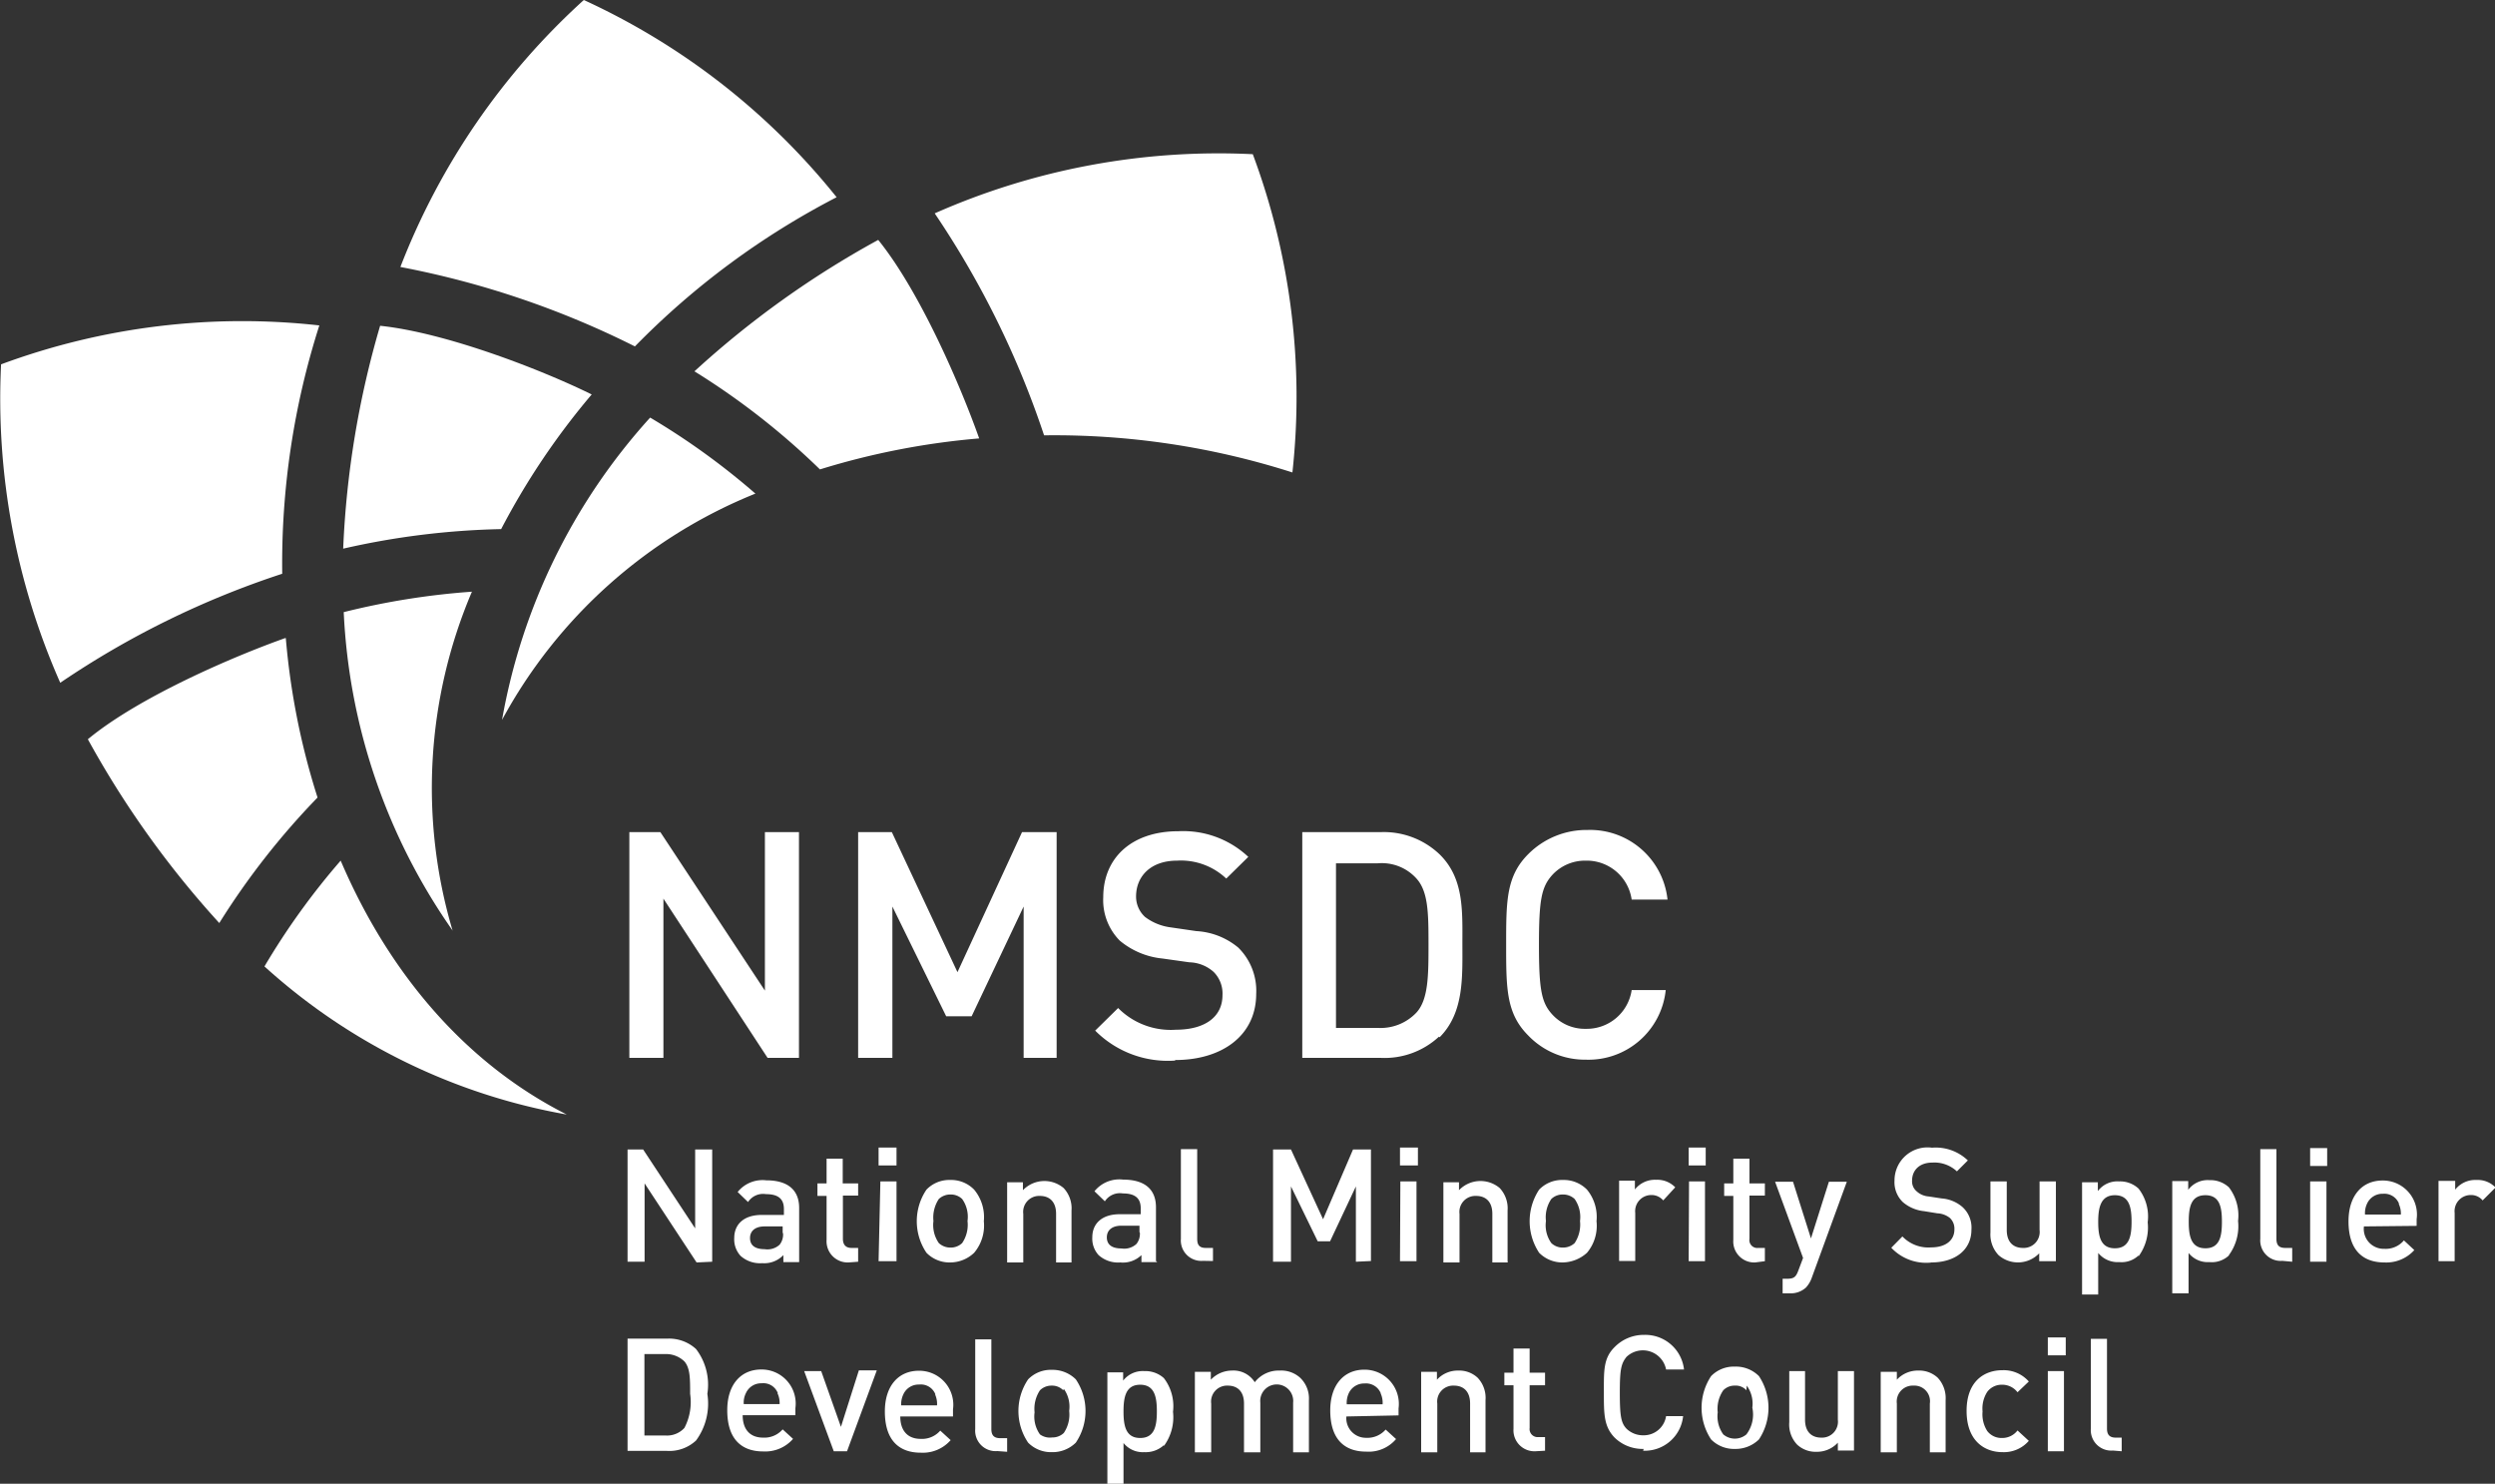
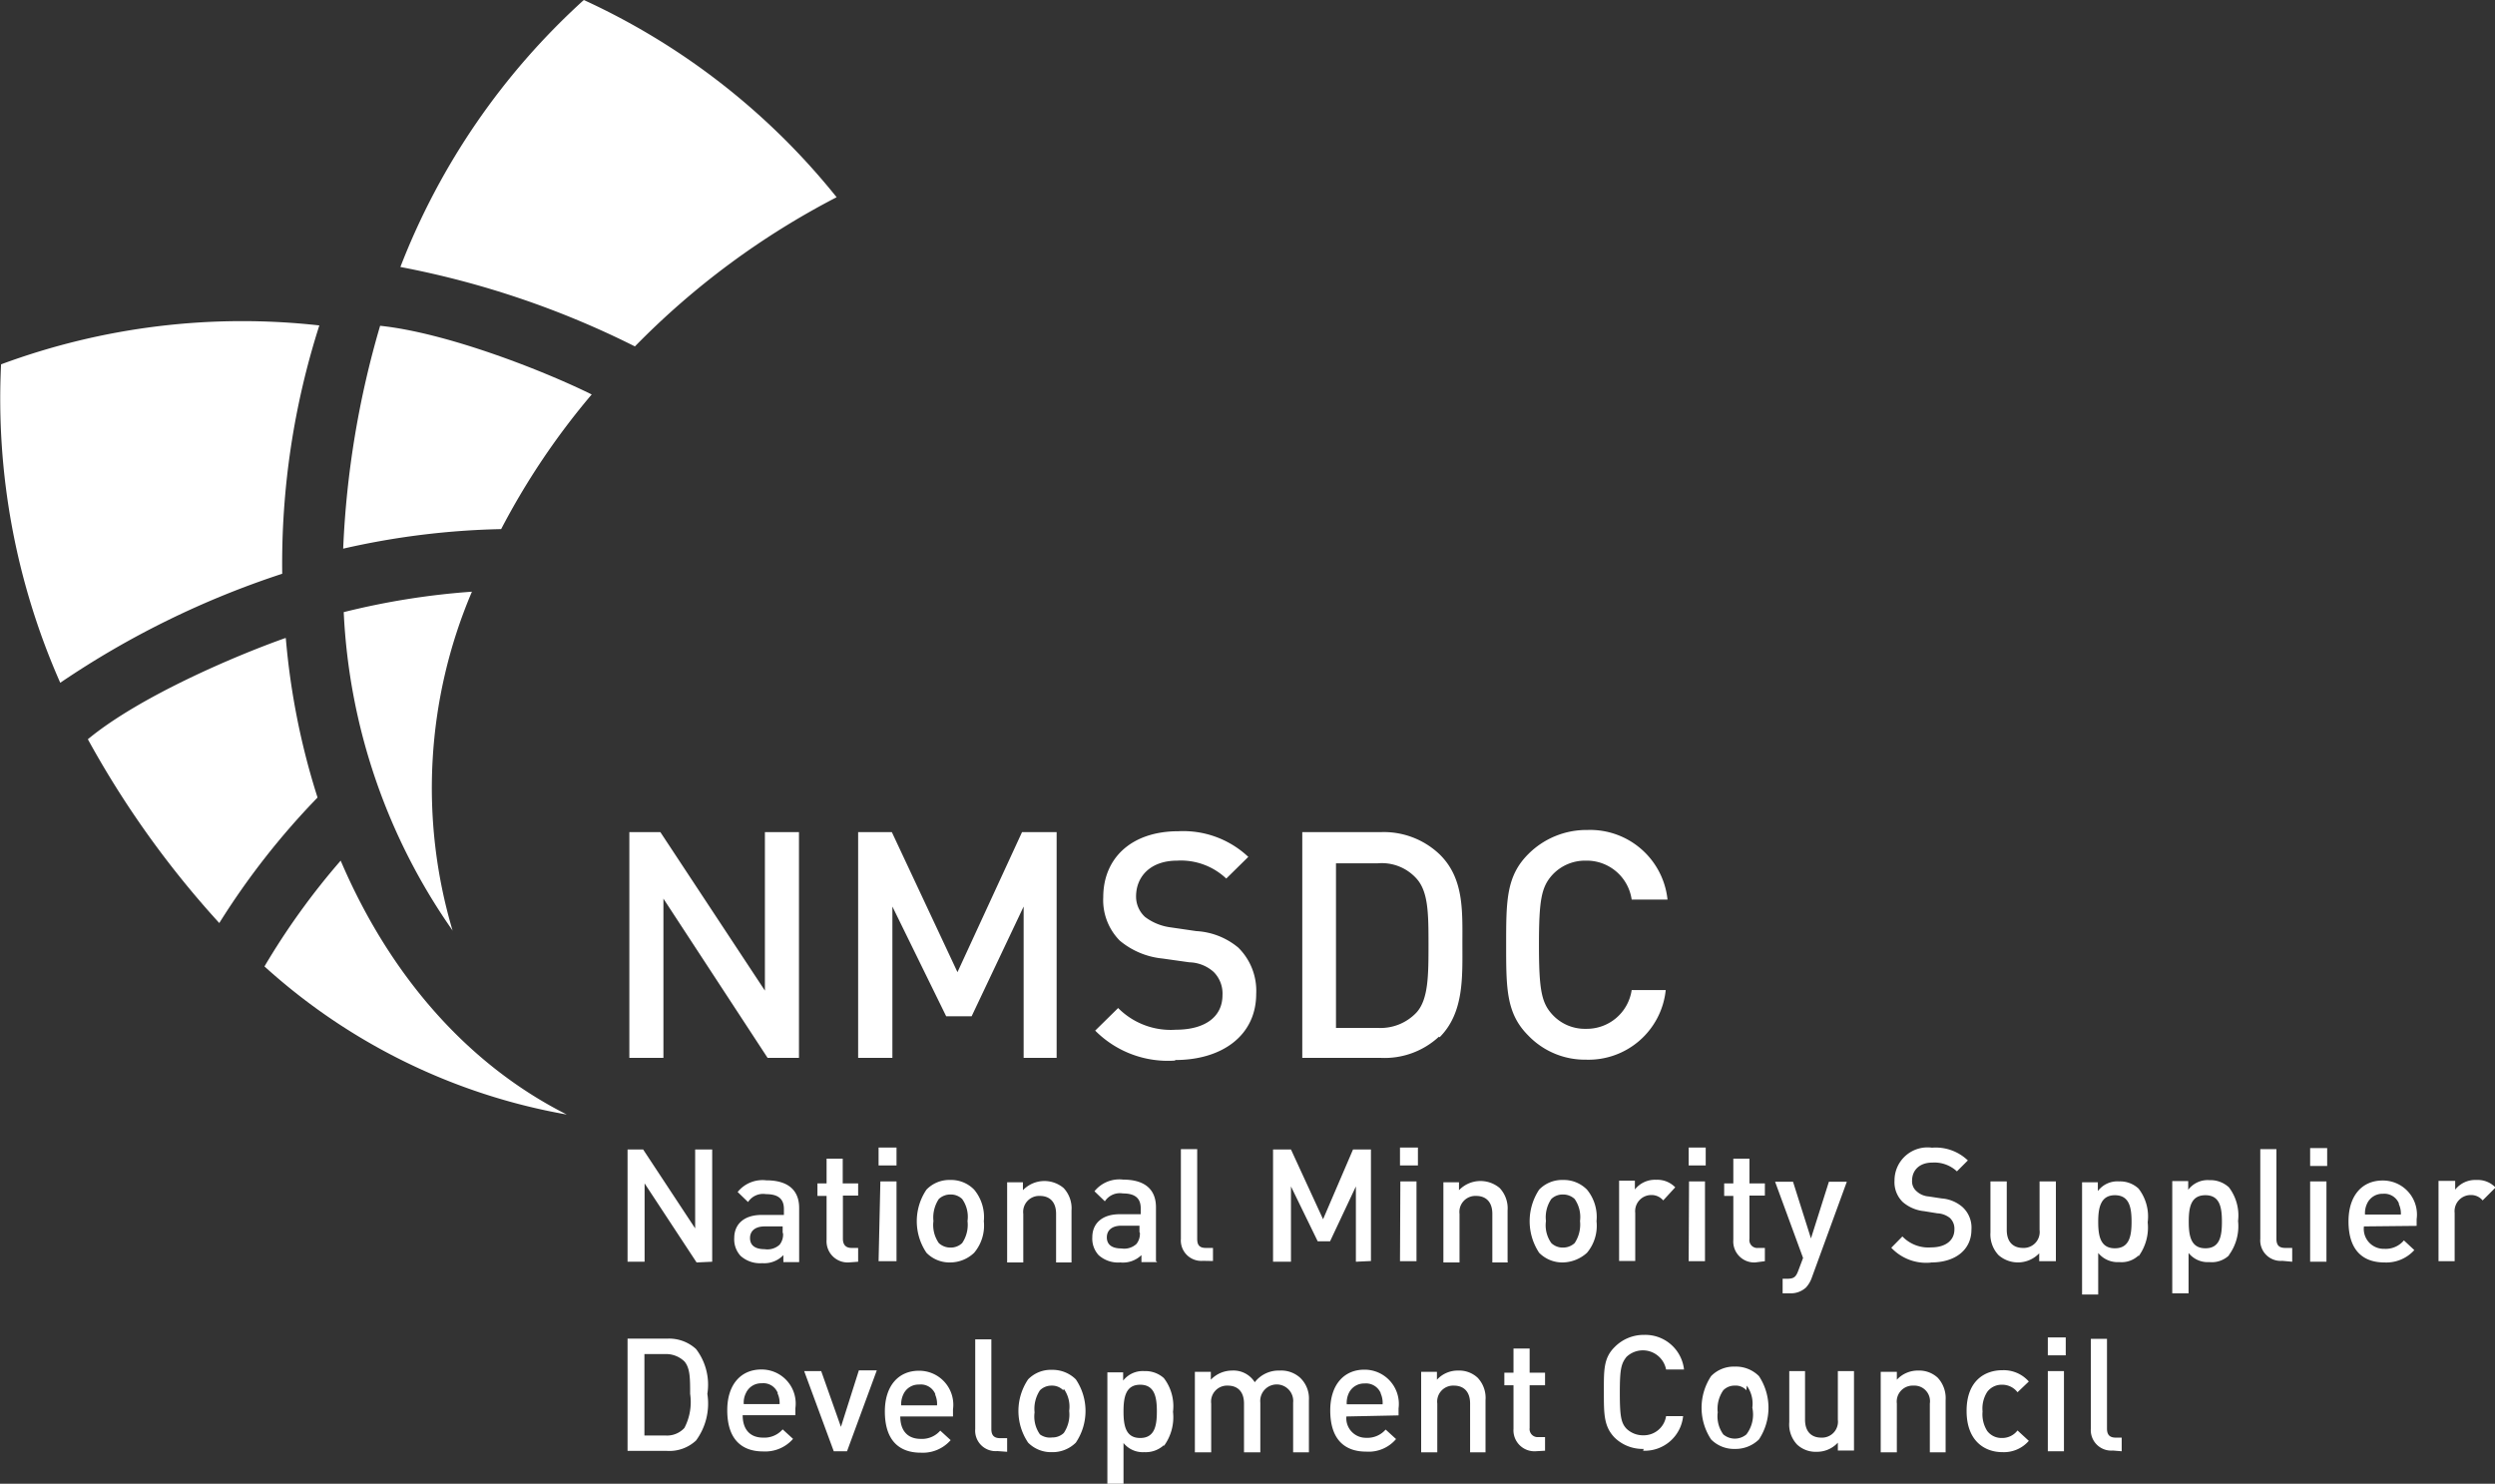
<svg xmlns="http://www.w3.org/2000/svg" viewBox="0 0 139.15 82.75">
  <rect x="0" y="0" width="139.15" height="82.75" fill="#333333" stroke="none" />
  <defs>
    <style>.cls-1{fill:#fff;}</style>
  </defs>
  <g id="Layer_2" data-name="Layer 2">
    <g id="Layer_1-2" data-name="Layer 1">
      <path class="cls-1" d="M31.61,62.16A33.82,33.82,0,0,1,14.75,53.9,40,40,0,0,1,19,48C21.7,54.32,26,59.33,31.61,62.16M15.74,32a43.62,43.62,0,0,1,2.07-13.85A38.73,38.73,0,0,0,.06,20.32a39.16,39.16,0,0,0,3.3,17.76A49.3,49.3,0,0,1,15.74,32m.16,3.59c-2.82,1-8.14,3.27-11,5.64a53.05,53.05,0,0,0,7.33,10.25,42.08,42.08,0,0,1,5.48-7,40.37,40.37,0,0,1-1.77-8.89" />
      <path class="cls-1" d="M25.25,51.91a33.61,33.61,0,0,1-6.08-17.77A41.56,41.56,0,0,1,26.32,33a27.93,27.93,0,0,0-1.07,18.93M35.41,19.32A44,44,0,0,1,46.66,11,38.77,38.77,0,0,0,32.56,0,39.15,39.15,0,0,0,22.33,14.89a50,50,0,0,1,13.08,4.43M33,22c-2.69-1.33-8.07-3.44-11.8-3.83a51.67,51.67,0,0,0-2.06,12.43,43.32,43.32,0,0,1,8.81-1.09A40.67,40.67,0,0,1,33,22" />
-       <path class="cls-1" d="M28,40.15a33.82,33.82,0,0,1,8.26-16.86,40,40,0,0,1,5.87,4.24A27.94,27.94,0,0,0,28,40.15M58.23,24.28a43.54,43.54,0,0,1,13.85,2.07A38.73,38.73,0,0,0,69.87,8.6a39.1,39.1,0,0,0-17.74,3.3,50.61,50.61,0,0,1,6.1,12.38m-3.62.17c-1-2.83-3.27-8.15-5.63-11.07a52.21,52.21,0,0,0-10.25,7.33,40.85,40.85,0,0,1,7,5.47,41.88,41.88,0,0,1,8.9-1.73" />
      <path class="cls-1" d="M42.81,59,37,50.12V59h-1.9V46.41h1.73l5.83,8.84V46.41h1.9V59Zm16.12,0V46.41H57l-3.6,7.81-3.66-7.81H47.86V59h1.91V50.56l3,6.12h1.42l2.9-6.12V59Zm6.61.12c2.62,0,4.52-1.37,4.52-3.69a3.38,3.38,0,0,0-1-2.58,4,4,0,0,0-2.34-.92l-1.44-.21a3,3,0,0,1-1.42-.58A1.54,1.54,0,0,1,63.36,50c0-1.12.81-2,2.29-2a3.68,3.68,0,0,1,2.74,1l1.23-1.21a5.3,5.3,0,0,0-3.9-1.43c-2.62,0-4.19,1.5-4.19,3.68a3.21,3.21,0,0,0,.92,2.42,4.38,4.38,0,0,0,2.39,1l1.49.21a2.11,2.11,0,0,1,1.36.54,1.7,1.7,0,0,1,.49,1.29c0,1.23-1,1.93-2.6,1.93a4.13,4.13,0,0,1-3.22-1.21l-1.28,1.26a5.71,5.71,0,0,0,4.46,1.67m14.75-1.3c1.37-1.37,1.27-3.37,1.27-5.2s.1-3.66-1.27-5A4.51,4.51,0,0,0,77,46.41H72.63V59H77a4.46,4.46,0,0,0,3.25-1.18M79,49c.65.72.67,1.91.67,3.64s0,3.09-.67,3.83a2.75,2.75,0,0,1-2.14.86H74.51V48.15h2.32A2.6,2.6,0,0,1,79,49M88.43,59.1a4.33,4.33,0,0,0,4.47-3.88H91a2.53,2.53,0,0,1-2.55,2.16,2.46,2.46,0,0,1-1.85-.77c-.63-.67-.77-1.39-.77-3.92s.14-3.24.77-3.92A2.49,2.49,0,0,1,88.45,48,2.53,2.53,0,0,1,91,50.17h2a4.34,4.34,0,0,0-4.47-3.88,4.58,4.58,0,0,0-3.3,1.35C84,48.87,84,50.26,84,52.69s0,3.83,1.23,5.06a4.38,4.38,0,0,0,3.25,1.35M39.72,70.37V64.11h-.95v4.4l-2.9-4.4H35v6.26h.95V66l2.9,4.41Zm4.85,0v-3c0-1-.63-1.54-1.83-1.54a1.78,1.78,0,0,0-1.6.65l.58.56a1,1,0,0,1,1-.44c.7,0,1,.28,1,.83v.33H42.48c-1,0-1.53.53-1.53,1.28a1.36,1.36,0,0,0,.35,1,1.62,1.62,0,0,0,1.21.41A1.47,1.47,0,0,0,43.69,70v.39h.88Zm-.9-1.6a.9.9,0,0,1-.19.65,1,1,0,0,1-.83.25c-.56,0-.82-.23-.82-.62s.28-.65.82-.65h1v.37Zm4.19,1.6V69.6h-.37c-.32,0-.48-.18-.48-.51V66.68h.85V66H47V64.62H46.1V66h-.51v.7h.51v2.45a1.18,1.18,0,0,0,1.23,1.26ZM49,65H50v-1H49Zm0,5.34H50V65.89h-.9Zm5.33-.47a2.35,2.35,0,0,0,.54-1.76,2.39,2.39,0,0,0-.54-1.76,1.79,1.79,0,0,0-1.34-.54,1.76,1.76,0,0,0-1.32.54,3.14,3.14,0,0,0,0,3.52,1.79,1.79,0,0,0,1.32.54,1.94,1.94,0,0,0,1.34-.54m-.67-3a1.71,1.71,0,0,1,.3,1.23,1.81,1.81,0,0,1-.3,1.23.91.91,0,0,1-.65.25.94.94,0,0,1-.65-.25,1.76,1.76,0,0,1-.3-1.23,1.87,1.87,0,0,1,.3-1.23.94.94,0,0,1,.65-.25.91.91,0,0,1,.65.25m6.1,3.46V67.51a1.65,1.65,0,0,0-.44-1.25,1.66,1.66,0,0,0-2.27.12v-.44h-.88v4.47h.9V67.7a.89.89,0,0,1,.93-1c.51,0,.9.3.9,1v2.71h.86Zm4.71,0v-3c0-1-.63-1.54-1.83-1.54a1.78,1.78,0,0,0-1.6.65l.58.56a1,1,0,0,1,1-.44c.7,0,1,.28,1,.83v.33H62.45c-1,0-1.53.53-1.53,1.28a1.36,1.36,0,0,0,.35,1,1.62,1.62,0,0,0,1.21.41A1.48,1.48,0,0,0,63.66,70v.39h.88Zm-.9-1.6a.9.9,0,0,1-.19.65,1,1,0,0,1-.83.25c-.56,0-.82-.23-.82-.62s.28-.65.82-.65h1v.37Zm4.08,1.6V69.6h-.4c-.37,0-.48-.18-.48-.51v-5h-.91v5a1.14,1.14,0,0,0,1.23,1.23Zm8.81,0V64.11h-1L73.79,68,72,64.11H71v6.26H72v-4.2l1.49,3.06h.69l1.44-3.06v4.2ZM78.08,65h1v-1h-1Zm0,5.34H79V65.89h-.9Zm6,0V67.51a1.65,1.65,0,0,0-.44-1.25,1.66,1.66,0,0,0-2.27.12v-.44H80.5v4.47h.9V67.7a.89.89,0,0,1,.93-1c.51,0,.9.3.9,1v2.71h.86Zm4.43-.47a2.34,2.34,0,0,0,.53-1.76,2.39,2.39,0,0,0-.53-1.76,1.81,1.81,0,0,0-1.34-.54,1.77,1.77,0,0,0-1.33.54,3.19,3.19,0,0,0,0,3.52,1.82,1.82,0,0,0,1.33.54,2.07,2.07,0,0,0,1.34-.54m-.69-3a1.76,1.76,0,0,1,.3,1.23,1.87,1.87,0,0,1-.3,1.23.94.94,0,0,1-.65.25.91.91,0,0,1-.65-.25,1.71,1.71,0,0,1-.3-1.23,1.81,1.81,0,0,1,.3-1.23.91.91,0,0,1,.65-.25.94.94,0,0,1,.65.25m5.61-.65a1.39,1.39,0,0,0-1.07-.42,1.42,1.42,0,0,0-1.18.54v-.49h-.88v4.48h.9V67.65a.9.9,0,0,1,.88-1,.85.85,0,0,1,.68.3ZM94.18,65h.95v-1h-.95Zm0,5.34h.91V65.89H94.2Zm4.25,0V69.6h-.37a.44.44,0,0,1-.49-.51V66.68h.86V66h-.86V64.62h-.9V66h-.51v.7h.51v2.45a1.17,1.17,0,0,0,1.22,1.26ZM103,65.91h-1l-1,3.16L100,65.91H99l1.56,4.25-.26.69c-.14.38-.25.47-.65.47h-.23v.81h.37a1.25,1.25,0,0,0,.93-.32,1.57,1.57,0,0,0,.33-.56Zm4.71,4.5c1.32,0,2.24-.69,2.24-1.83a1.55,1.55,0,0,0-.51-1.27,2,2,0,0,0-1.15-.47l-.72-.11a1.12,1.12,0,0,1-.7-.31.72.72,0,0,1-.23-.58c0-.55.39-1,1.13-1a1.84,1.84,0,0,1,1.37.49l.61-.61a2.59,2.59,0,0,0-2-.71,1.84,1.84,0,0,0-2.09,1.83,1.54,1.54,0,0,0,.46,1.2,2.14,2.14,0,0,0,1.19.51l.74.12a1.21,1.21,0,0,1,.7.26.82.82,0,0,1,.25.64c0,.61-.49,1-1.3,1a2,2,0,0,1-1.6-.61l-.62.63a2.67,2.67,0,0,0,2.18.83m7,0V65.89h-.91V68.6a.89.89,0,0,1-.93,1c-.51,0-.9-.3-.9-1V65.89h-.91v2.85a1.68,1.68,0,0,0,.45,1.26,1.64,1.64,0,0,0,2.27-.1v.44h.93Zm4.61-.35a2.72,2.72,0,0,0,.51-1.9,2.54,2.54,0,0,0-.51-1.88,1.51,1.51,0,0,0-1.09-.4,1.36,1.36,0,0,0-1.18.54v-.49h-.88v6.26h.9V69.88a1.4,1.4,0,0,0,1.18.51,1.37,1.37,0,0,0,1.07-.37m-1.32-3.36c.81,0,.93.69.93,1.48s-.12,1.48-.93,1.48-.93-.69-.93-1.48.14-1.48.93-1.48M124.31,70a2.72,2.72,0,0,0,.51-1.9,2.59,2.59,0,0,0-.51-1.88,1.52,1.52,0,0,0-1.09-.4,1.35,1.35,0,0,0-1.18.54v-.49h-.89v6.26h.91V69.88a1.36,1.36,0,0,0,1.16.51,1.39,1.39,0,0,0,1.09-.37M123,66.66c.81,0,.92.69.92,1.48s-.11,1.48-.92,1.48-.93-.69-.93-1.48.11-1.48.93-1.48m4.84,3.71V69.6h-.39c-.37,0-.49-.18-.49-.51v-5h-.9v5a1.14,1.14,0,0,0,1.23,1.23Zm1-5.34h.95v-1h-.95Zm0,5.34h.91V65.89h-.91Zm5.94-2V68a1.9,1.9,0,0,0-1.9-2.16c-1.14,0-1.9.84-1.9,2.28,0,1.69.88,2.29,2,2.29a2.1,2.1,0,0,0,1.67-.69l-.58-.54a1.32,1.32,0,0,1-1.09.47,1.11,1.11,0,0,1-1.14-1.25Zm-1-1.23a1.24,1.24,0,0,1,.12.6h-2a1.24,1.24,0,0,1,.11-.6.94.94,0,0,1,.89-.56.88.88,0,0,1,.9.56m5.38-.91a1.38,1.38,0,0,0-1.07-.42,1.42,1.42,0,0,0-1.18.54v-.49H136v4.48h.9V67.65a.9.9,0,0,1,.89-1,.83.83,0,0,1,.67.3ZM38.82,80.34a3.48,3.48,0,0,0,.63-2.6,3.27,3.27,0,0,0-.63-2.5,2.22,2.22,0,0,0-1.62-.58H35v6.26H37.2a2.18,2.18,0,0,0,1.62-.58m-.65-4.41c.32.37.32.95.32,1.81a3.11,3.11,0,0,1-.32,1.9,1.31,1.31,0,0,1-1.07.42H35.94V75.52H37.1a1.47,1.47,0,0,1,1.07.41m6.19,3v-.39a1.9,1.9,0,0,0-1.9-2.16c-1.14,0-1.9.84-1.9,2.27,0,1.7.88,2.3,2,2.3a2.06,2.06,0,0,0,1.67-.7l-.58-.53a1.35,1.35,0,0,1-1.09.46c-.75,0-1.14-.48-1.14-1.25Zm-1-1.23a1.28,1.28,0,0,1,.12.61h-2a1.17,1.17,0,0,1,.12-.61.93.93,0,0,1,.88-.55.86.86,0,0,1,.9.55m5.52-1.27h-1l-1,3.15L45.8,76.47h-.95l1.65,4.47h.74ZM53.15,79v-.39a1.9,1.9,0,0,0-1.9-2.16c-1.14,0-1.9.84-1.9,2.27,0,1.7.88,2.3,2,2.3a2.06,2.06,0,0,0,1.67-.7l-.58-.53a1.35,1.35,0,0,1-1.09.46c-.75,0-1.14-.48-1.14-1.25Zm-1-1.23a1.28,1.28,0,0,1,.11.61h-2a1.28,1.28,0,0,1,.12-.61.93.93,0,0,1,.88-.55.87.87,0,0,1,.91.55m4,3.2v-.76h-.39c-.37,0-.49-.19-.49-.51v-5h-.9v5a1.14,1.14,0,0,0,1.23,1.23ZM60,80.46a3.15,3.15,0,0,0,0-3.53,1.84,1.84,0,0,0-1.34-.53,1.76,1.76,0,0,0-1.32.53,3.15,3.15,0,0,0,0,3.53,1.79,1.79,0,0,0,1.32.53A1.84,1.84,0,0,0,60,80.46m-.67-3a1.71,1.71,0,0,1,.3,1.23,1.83,1.83,0,0,1-.3,1.23.91.91,0,0,1-.65.25A.94.94,0,0,1,58,80a1.72,1.72,0,0,1-.3-1.23,1.87,1.87,0,0,1,.3-1.23.91.91,0,0,1,.65-.26.87.87,0,0,1,.65.26m5.61,3.11a2.7,2.7,0,0,0,.51-1.91,2.57,2.57,0,0,0-.51-1.88,1.54,1.54,0,0,0-1.09-.39,1.38,1.38,0,0,0-1.18.53v-.46h-.88v6.26h.9V80.48a1.38,1.38,0,0,0,1.16.51,1.49,1.49,0,0,0,1.09-.39m-1.32-3.37c.81,0,.93.7.93,1.49s-.12,1.48-.93,1.48-.93-.69-.93-1.48.12-1.49.93-1.49M73,80.94V78.09a1.59,1.59,0,0,0-.49-1.25,1.57,1.57,0,0,0-1.13-.4,1.69,1.69,0,0,0-1.4.65,1.4,1.4,0,0,0-1.27-.65,1.64,1.64,0,0,0-1.18.51v-.44h-.89V81h.91V78.28a.89.89,0,0,1,.93-1c.51,0,.9.3.9,1V81h.91V78.23a.92.92,0,1,1,1.83,0V81H73Zm5-2v-.39a1.91,1.91,0,0,0-1.91-2.16c-1.13,0-1.9.84-1.9,2.27,0,1.7.88,2.3,2,2.3a2,2,0,0,0,1.67-.7l-.58-.53a1.35,1.35,0,0,1-1.09.46A1.09,1.09,0,0,1,75.09,79Zm-1-1.23a1.28,1.28,0,0,1,.11.61h-2a1.28,1.28,0,0,1,.11-.61.94.94,0,0,1,.88-.55.89.89,0,0,1,.91.55m5.84,3.2V78.09a1.63,1.63,0,0,0-.44-1.25,1.51,1.51,0,0,0-1.09-.4,1.57,1.57,0,0,0-1.18.51v-.44h-.88V81h.9V78.28a.89.89,0,0,1,.93-1c.51,0,.9.3.9,1V81h.86Zm3.32,0v-.76h-.37a.45.45,0,0,1-.49-.51V77.26h.86v-.7h-.86V75.21h-.9v1.35h-.51v.7h.51v2.43a1.17,1.17,0,0,0,1.23,1.25Zm5.47,0a2.15,2.15,0,0,0,2.23-1.93h-.95a1.26,1.26,0,0,1-1.28,1.07,1.32,1.32,0,0,1-.93-.37c-.3-.32-.37-.7-.37-2s.07-1.62.37-2a1.32,1.32,0,0,1,2.21.7h1a2.17,2.17,0,0,0-2.22-1.93,2.27,2.27,0,0,0-1.65.68c-.63.62-.6,1.32-.6,2.53s0,1.9.6,2.52a2.24,2.24,0,0,0,1.62.63m6.43-.53a3.2,3.2,0,0,0,0-3.53,1.81,1.81,0,0,0-1.35-.53,1.76,1.76,0,0,0-1.32.53,3.2,3.2,0,0,0,0,3.53,1.79,1.79,0,0,0,1.32.53,1.86,1.86,0,0,0,1.35-.53m-.68-3a1.71,1.71,0,0,1,.31,1.23A1.83,1.83,0,0,1,97.4,80a1,1,0,0,1-1.29,0,1.73,1.73,0,0,1-.31-1.23,1.81,1.81,0,0,1,.31-1.23.87.87,0,0,1,.64-.26.8.8,0,0,1,.65.26m6,3.45V76.47h-.9v2.71a.89.89,0,0,1-.93,1c-.51,0-.9-.3-.9-1V76.47h-.88v2.85a1.63,1.63,0,0,0,.44,1.25,1.51,1.51,0,0,0,1.09.4,1.57,1.57,0,0,0,1.18-.51v.44h.9Zm5.11,0V78.09a1.67,1.67,0,0,0-.44-1.25,1.52,1.52,0,0,0-1.09-.4,1.59,1.59,0,0,0-1.19.51v-.44h-.9V81h.9V78.28a.89.89,0,0,1,.93-1,.87.87,0,0,1,.91,1V81h.88Zm3.17,0a1.84,1.84,0,0,0,1.47-.63l-.63-.58a1.07,1.07,0,0,1-.86.42,1,1,0,0,1-.83-.39,1.74,1.74,0,0,1-.26-1.09,1.72,1.72,0,0,1,.26-1.09,1,1,0,0,1,.83-.4,1.07,1.07,0,0,1,.86.42l.63-.6a1.87,1.87,0,0,0-1.47-.63c-1,0-2,.6-2,2.27s1,2.3,2,2.3m2.53-5.4h1v-1h-1Zm0,5.35h.9V76.47h-.9Zm4.12,0v-.76H118c-.37,0-.49-.19-.49-.51v-5h-.9v5a1.14,1.14,0,0,0,1.23,1.23Z" />
    </g>
  </g>
</svg>